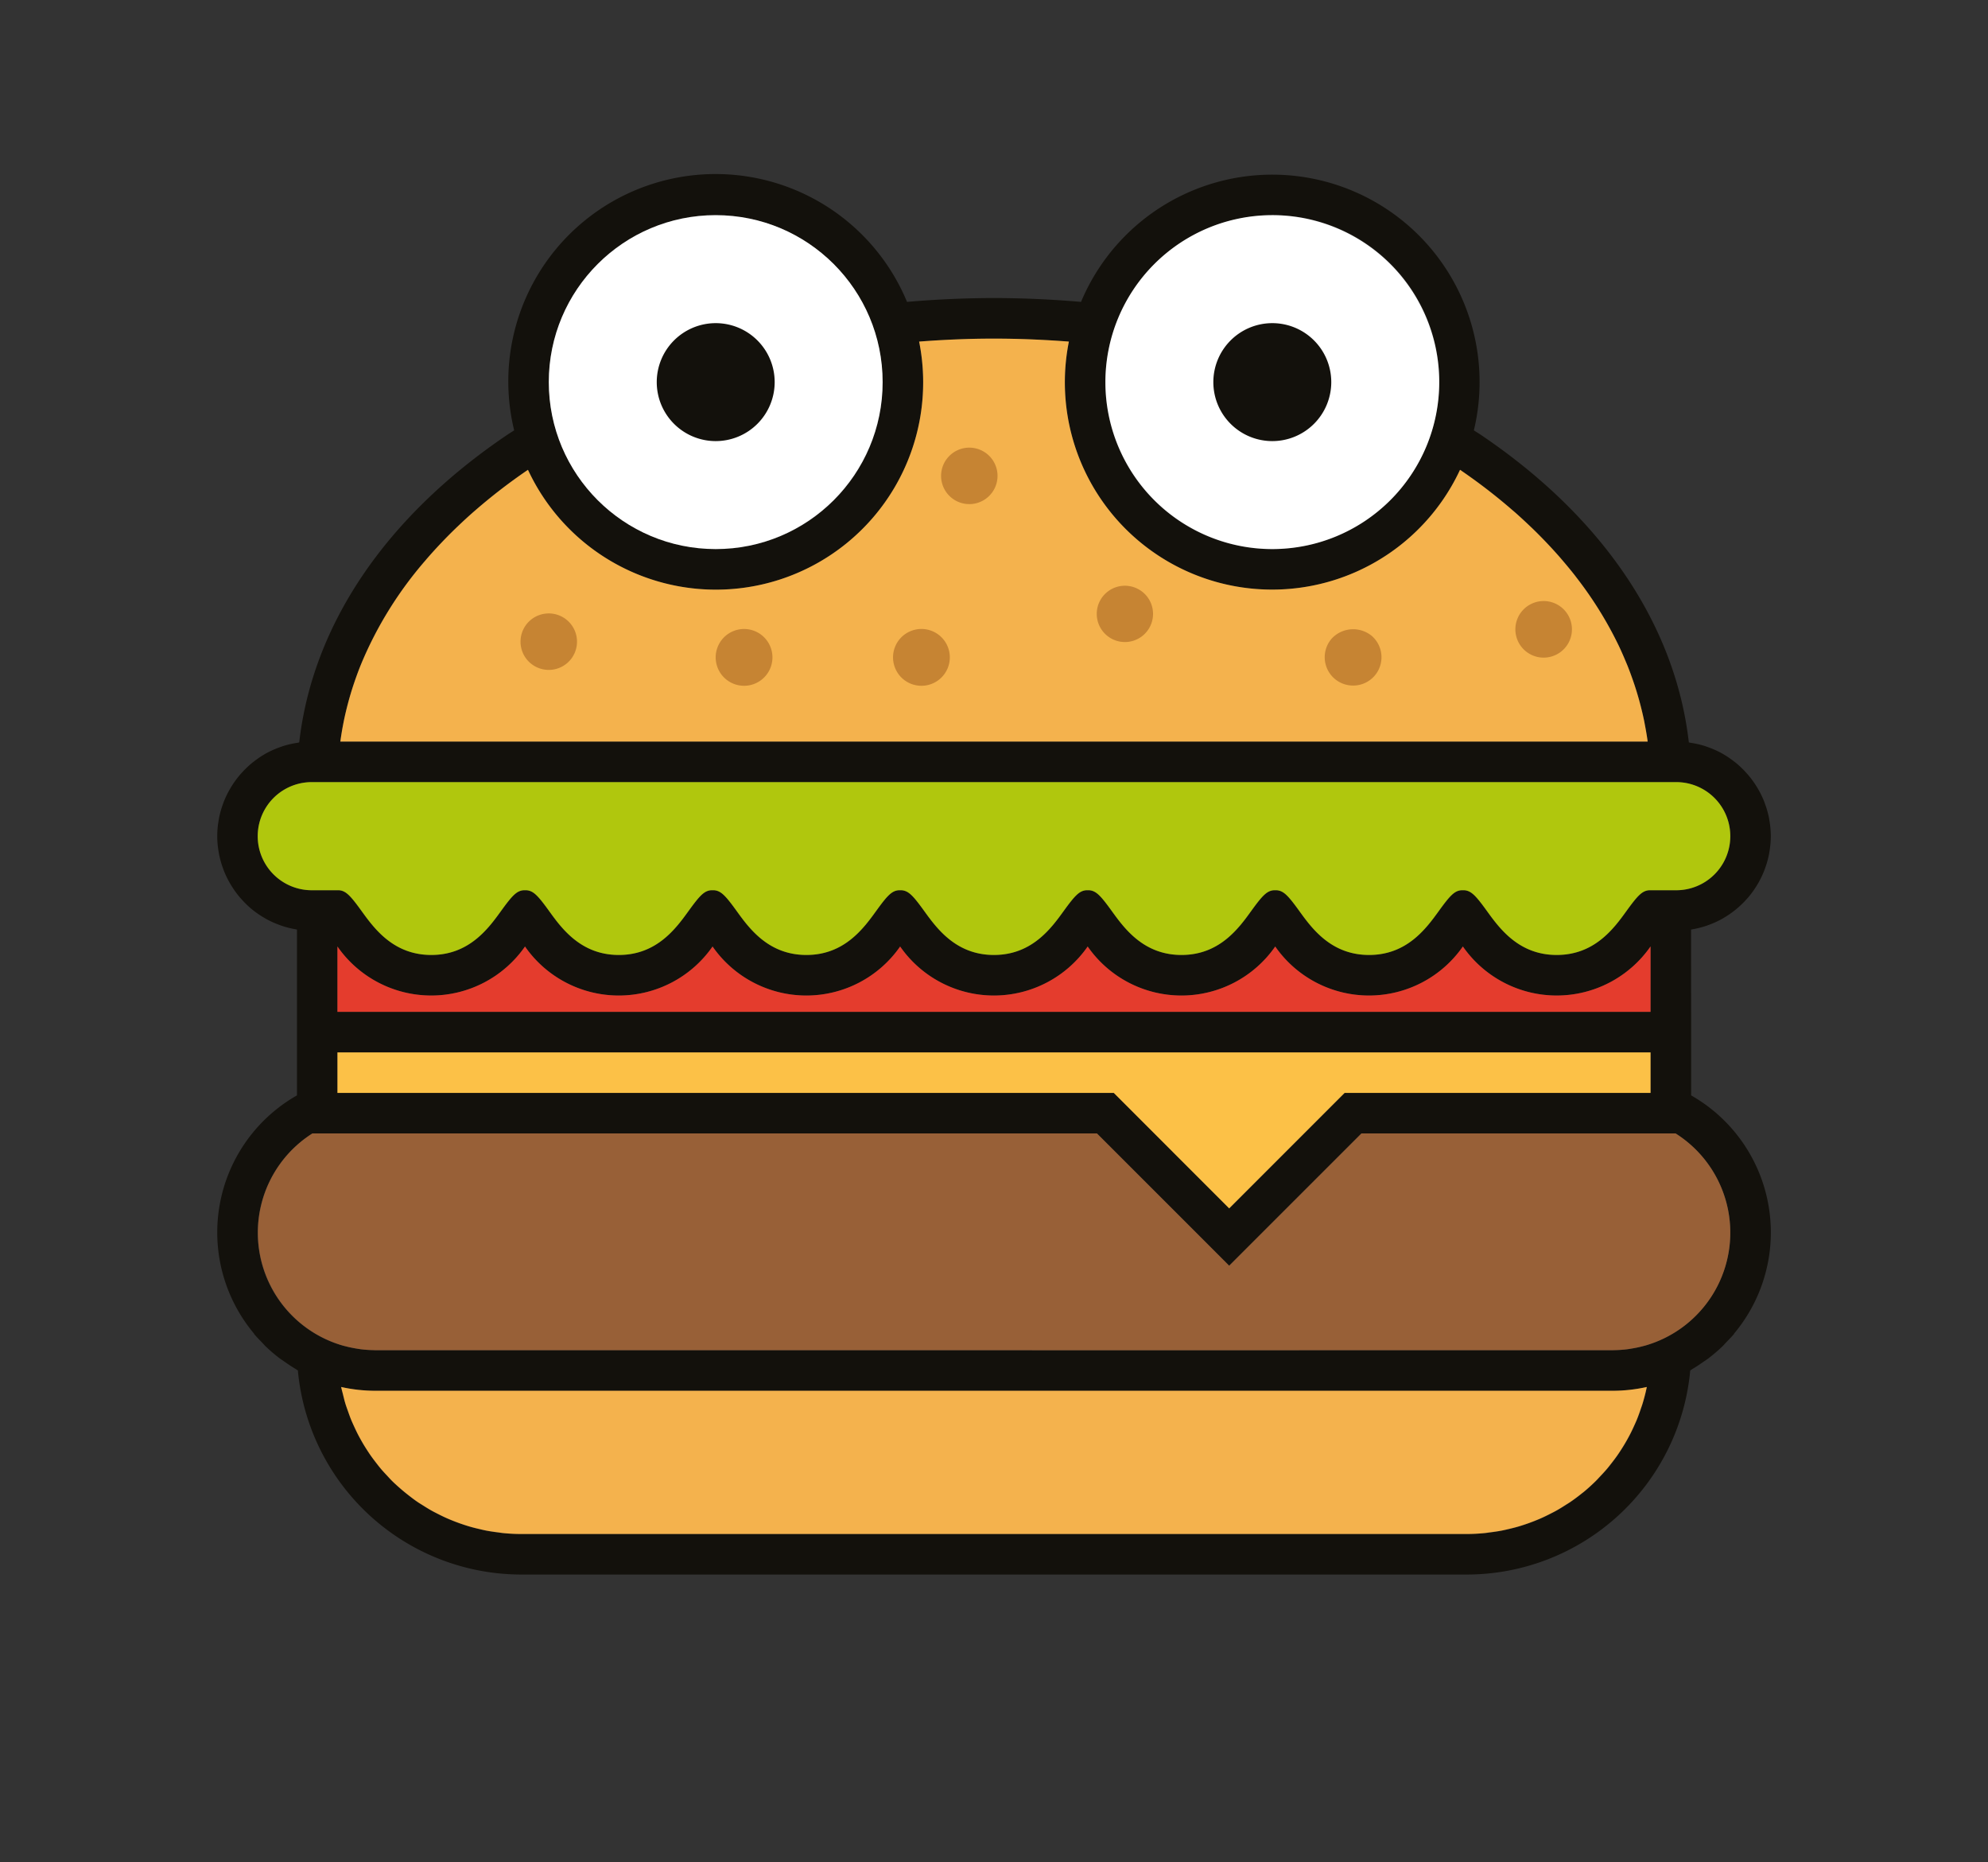
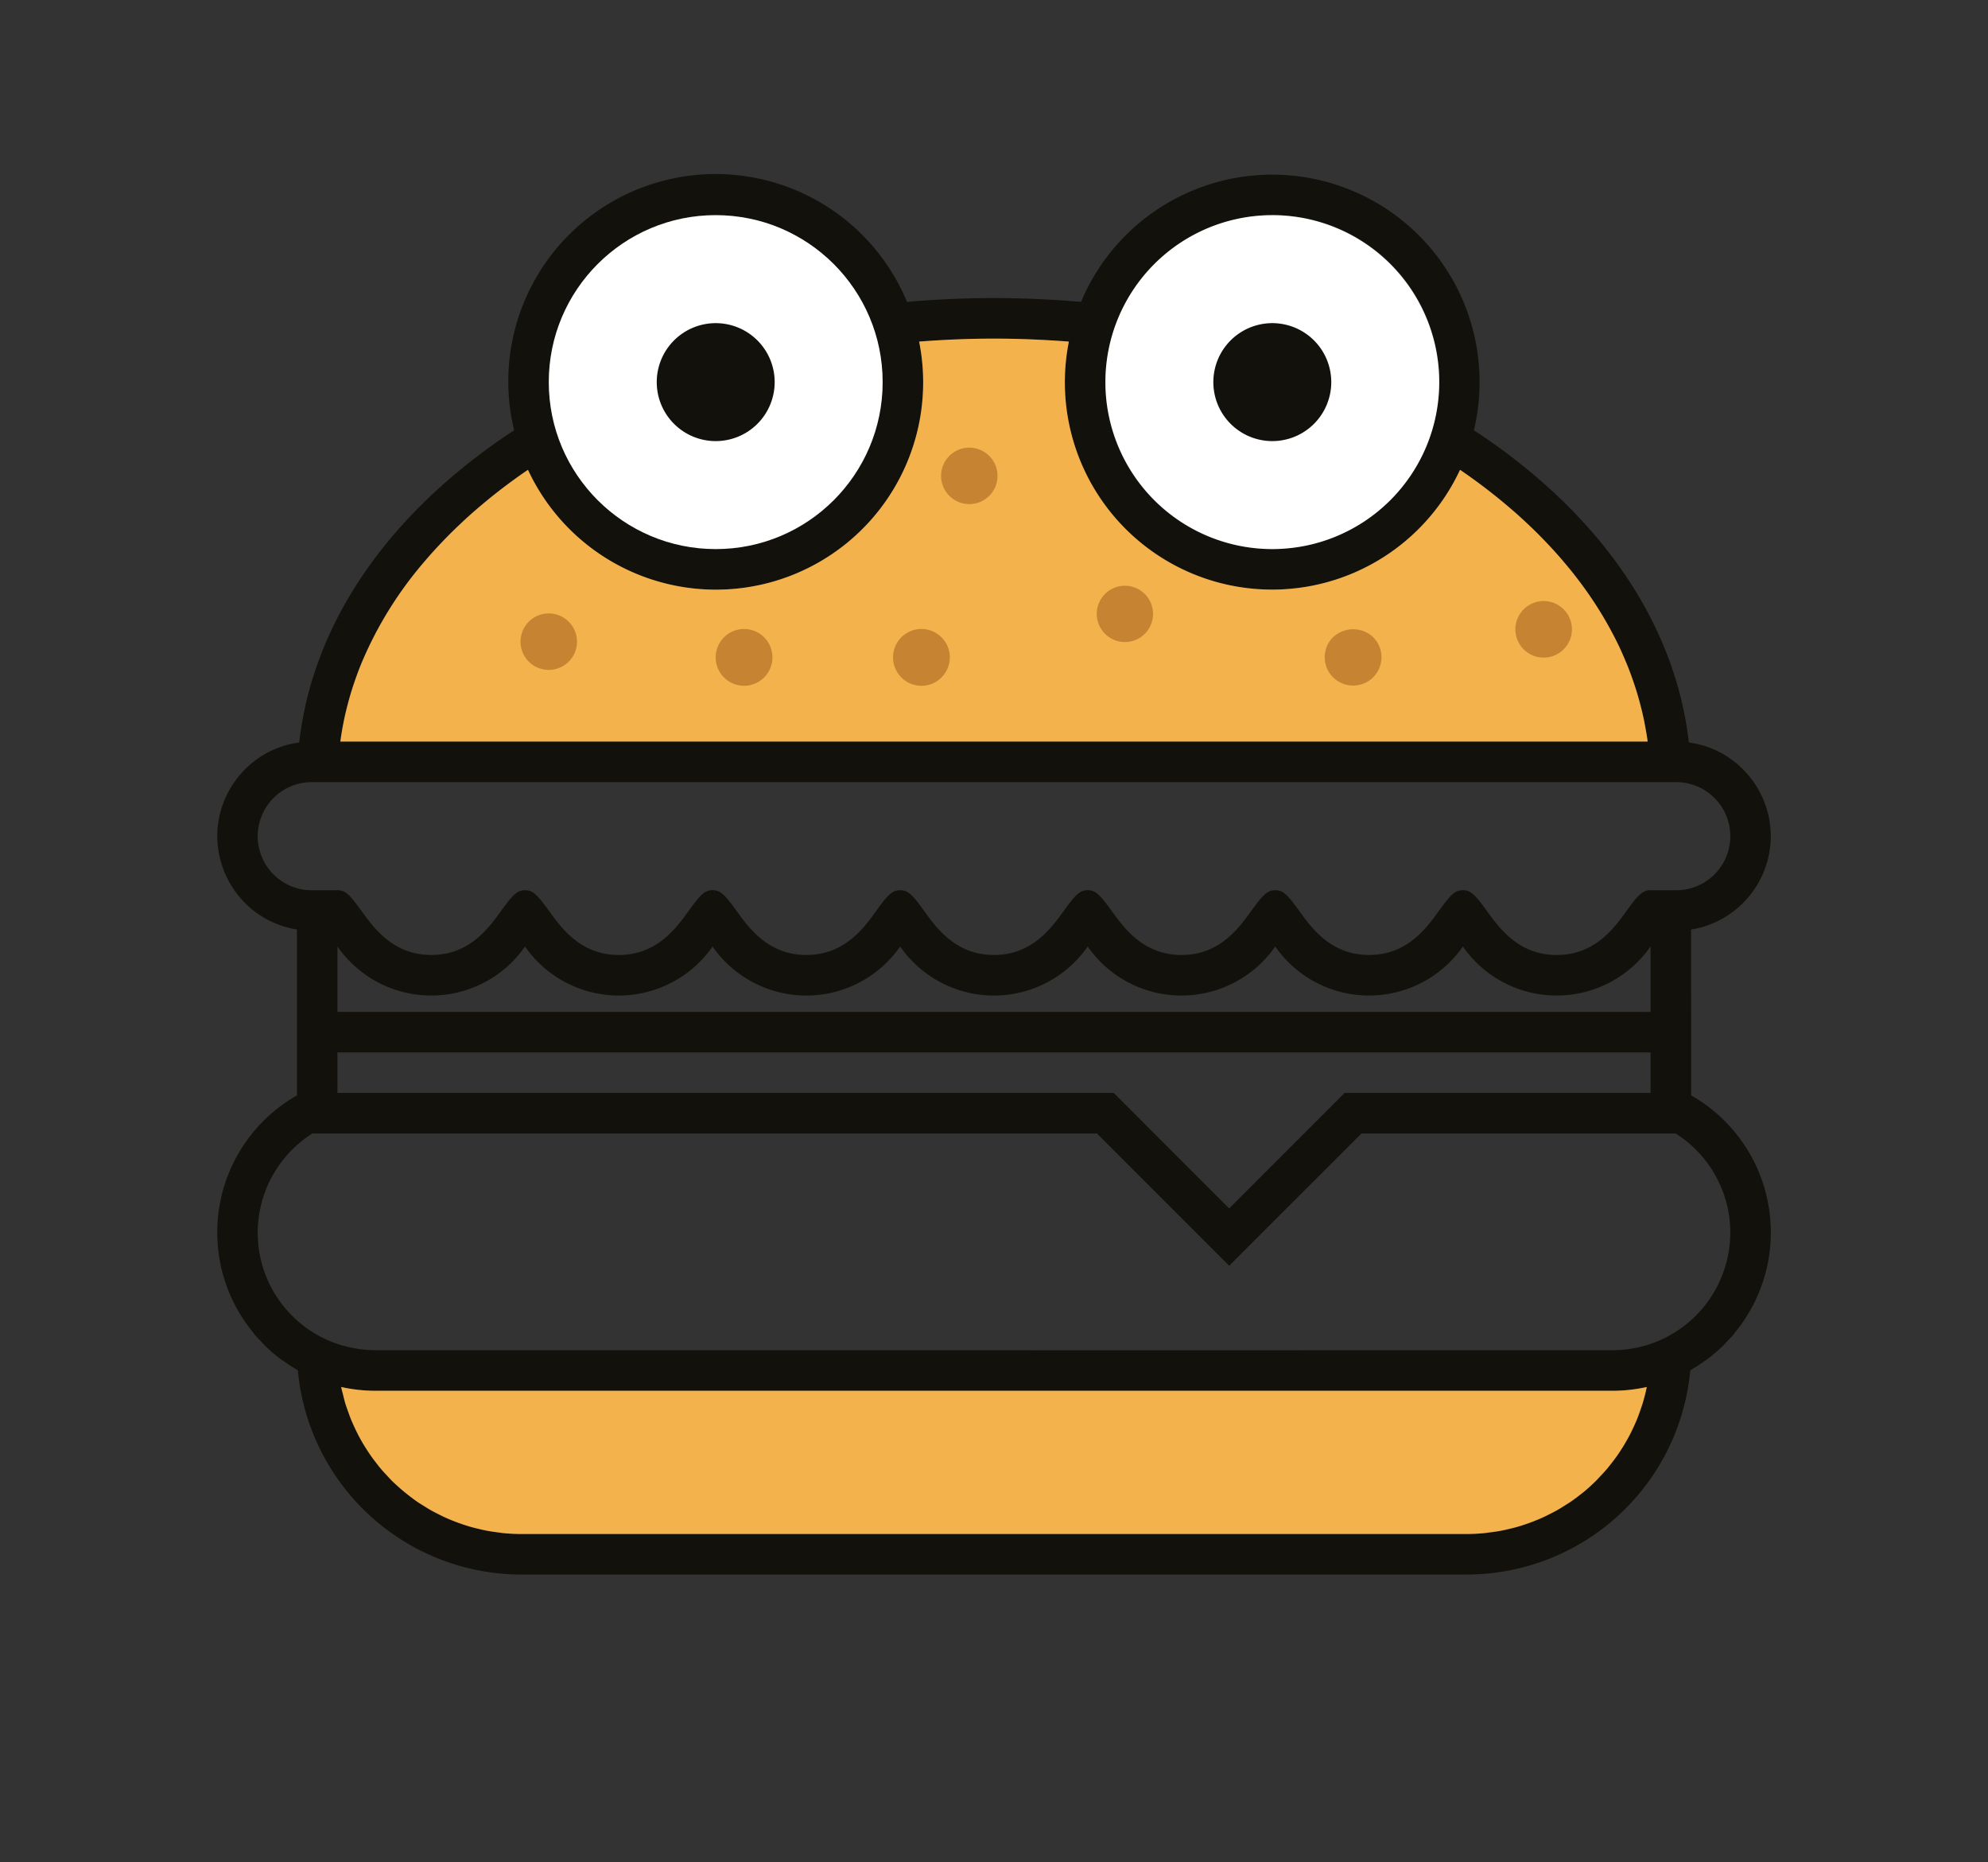
<svg xmlns="http://www.w3.org/2000/svg" viewBox="0 0 128.125 119.982">
  <rect x="0" y="0" width="128.125" height="119.982" fill="#333333" stroke="none" />
  <path d="m108.988 59.975v-.076c.022-.003.042-.012.064-.016a6.036 6.036 0 0 0 .944-.238c.038-.013.074-.027.112-.041a6.069 6.069 0 0 0 .892-.405c.019-.01.036-.023.054-.033a6.129 6.129 0 0 0 1.547-1.266c.022-.025.045-.048.067-.073a6.127 6.127 0 0 0 .554-.767c.025-.041.05-.08.074-.122a6.06 6.06 0 0 0 .408-.844c.018-.046.034-.092.051-.139a6.029 6.029 0 0 0 .26-.93c.007-.037.011-.074.017-.111a6.084 6.084 0 0 0 .095-1.035l-0-.001 0-.001-0-.002a6.091 6.091 0 0 0 -.098-1.054c-.006-.035-.009-.071-.016-.106a6.024 6.024 0 0 0 -.268-.942c-.017-.047-.033-.094-.051-.14a6.069 6.069 0 0 0 -.418-.847c-.027-.045-.054-.09-.082-.134a6.121 6.121 0 0 0 -.556-.754c-.032-.037-.065-.071-.097-.107a6.138 6.138 0 0 0 -.691-.658c-.028-.022-.057-.042-.085-.063a6.106 6.106 0 0 0 -.834-.553l-.02-.01a6.06 6.06 0 0 0 -.914-.394c-.035-.012-.068-.027-.104-.038a6.05 6.05 0 0 0 -.948-.217c-.035-.005-.066-.018-.101-.023-.863-7.549-5.543-14.51-13.398-19.812-.149-.101-.305-.194-.456-.293a13.362 13.362 0 0 0 -25.318-8.278c-1.847-.158-3.717-.247-5.607-.247s-3.76.089-5.608.247a13.359 13.359 0 0 0 -25.319 8.278c-.151.099-.307.193-.456.294-7.852 5.303-12.535 12.264-13.397 19.812-.035.005-.066.018-.101.023a6.055 6.055 0 0 0 -.95.217c-.034.011-.067.025-.101.037a6.064 6.064 0 0 0 -.918.395l-.017.008a6.102 6.102 0 0 0 -.837.554c-.027.021-.055.04-.082.061a6.14 6.14 0 0 0 -.694.66c-.031.035-.063.068-.094.103a6.117 6.117 0 0 0 -.559.759c-.027.043-.052.085-.078.128a6.062 6.062 0 0 0 -.421.853c-.017.043-.032.088-.048.132a6.019 6.019 0 0 0 -.27.949c-.006.033-.009.067-.015.1a5.727 5.727 0 0 0 -.004 2.092c.007.039.011.079.018.118a6.028 6.028 0 0 0 .257.919c.019.052.036.103.056.154a6.065 6.065 0 0 0 .4.827c.028.048.057.095.087.143a6.132 6.132 0 0 0 .539.748c.028.033.058.063.087.096a6.149 6.149 0 0 0 .691.675l.018.014a6.129 6.129 0 0 0 .808.553c.026.015.051.032.077.047a6.07 6.07 0 0 0 .876.397c.042.015.084.032.127.047a6.031 6.031 0 0 0 .935.236c.023.004.044.013.067.017v10.682a10.155 10.155 0 0 0 -2.76 15.358h-.016c.168.201.352.388.535.576.071.073.134.153.207.223a10.288 10.288 0 0 0 .902.773c.114.087.234.163.352.245.22.155.443.304.676.442.056.033.106.075.163.107a14.473 14.473 0 0 0 14.396 13.15h60.944a14.474 14.474 0 0 0 14.396-13.15c.058-.033.11-.076.168-.11.226-.134.443-.279.657-.429.123-.086.25-.166.369-.258a10.283 10.283 0 0 0 .876-.75c.091-.087.171-.184.258-.274.172-.178.347-.354.506-.545h-.015a10.156 10.156 0 0 0 -2.76-15.357v-5.384h-.002zm-36.568-40.232 0-0a10.764 10.764 0 0 1 1.619-2.339c.027-.03.054-.06.081-.089a10.789 10.789 0 0 1 2.115-1.766c.063-.04.127-.077.191-.116a10.727 10.727 0 0 1 1.043-.559c.064-.03.126-.063.191-.092a10.666 10.666 0 0 1 1.264-.467c.078-.023.158-.039.237-.061a10.671 10.671 0 0 1 1.093-.237c.121-.02.241-.04.364-.056a10.692 10.692 0 0 1 12.139 10.66c0 .299-.017.593-.045.884-.021.26-.056.515-.095.77l-0.0.001a10.682 10.682 0 0 1 -.737 2.598c-.112.259-.235.512-.367.761-.063.12-.133.236-.2.353-.087.151-.177.301-.272.447-.075.116-.15.231-.229.344-.113.161-.232.317-.353.471-.072.092-.141.186-.216.276-.177.211-.363.414-.556.612-.085.087-.175.17-.263.255q-.207.198-.424.385c-.093.08-.185.159-.28.235-.182.146-.37.286-.562.42-.059.041-.115.086-.175.127-.247.166-.503.319-.765.464-.091.05-.183.097-.275.144q-.29.15-.589.284c-.095.042-.189.085-.285.124-.263.108-.53.207-.802.294-.028.009-.055.02-.083.029-.3.093-.607.169-.917.236-.093.02-.187.036-.281.053q-.352.066-.711.109c-.096.011-.192.024-.288.033-.327.03-.656.05-.99.05a10.731 10.731 0 0 1 -10.687-11.948c.002-.015.005-.029.007-.043a10.67 10.67 0 0 1 1.102-3.646zm-26.293-5.879a10.804 10.804 0 0 1 1.38.098c.122.016.243.036.364.056a10.69 10.69 0 0 1 1.093.237c.079.022.159.038.237.061a10.656 10.656 0 0 1 1.264.466c.065.029.127.062.191.092a10.714 10.714 0 0 1 1.043.558c.064.039.128.076.191.116a10.789 10.789 0 0 1 2.116 1.766c.027.029.054.059.081.089a10.726 10.726 0 0 1 2.722 5.985c.002.015.005.029.007.044a10.73 10.73 0 0 1 -10.689 11.948c-.334 0-.663-.02-.99-.05-.097-.009-.192-.021-.288-.033q-.36-.043-.711-.109c-.094-.018-.187-.033-.28-.053-.311-.067-.618-.143-.918-.236-.028-.009-.054-.02-.081-.029-.273-.087-.541-.186-.804-.294-.096-.039-.191-.082-.285-.124q-.299-.133-.588-.283c-.092-.048-.185-.094-.276-.145-.261-.146-.517-.299-.765-.465-.059-.04-.114-.084-.172-.125-.193-.135-.382-.275-.565-.423-.095-.076-.186-.155-.278-.234q-.218-.187-.425-.386c-.088-.084-.177-.167-.263-.255-.191-.196-.376-.398-.553-.608-.076-.091-.147-.187-.22-.28-.121-.154-.24-.31-.352-.471-.079-.113-.154-.228-.229-.344-.095-.147-.185-.296-.272-.448-.068-.117-.137-.233-.2-.353-.131-.249-.255-.502-.367-.761a10.691 10.691 0 0 1 -.832-3.369c-.027-.291-.045-.585-.045-.884a10.758 10.758 0 0 1 10.758-10.758zm-12.1 16.409a13.359 13.359 0 0 0 25.21-8.262c1.585-.122 3.193-.191 4.826-.191s3.241.07 4.826.191a13.359 13.359 0 0 0 25.209 8.262c6.732 4.585 11.181 10.703 12.094 17.511h-84.26c.914-6.808 5.362-12.926 12.094-17.511zm60.508 68.572h-60.944a11.845 11.845 0 0 1 -11.603-9.474 10.163 10.163 0 0 0 2.198.244h79.754a10.168 10.168 0 0 0 2.2-.244 11.847 11.847 0 0 1 -11.604 9.474zm16.981-19.418a7.595 7.595 0 0 1 -5.484 7.275c-.06.017-.121.031-.181.047-.231.061-.467.109-.706.148-.093.015-.186.031-.281.043a7.526 7.526 0 0 1 -.823.057c-.034 0-.067.005-.102.005h-20.185v.002h-17.24v-.002h-42.328c-.034 0-.067-.005-.102-.005a7.523 7.523 0 0 1 -.823-.057c-.094-.011-.187-.028-.281-.043-.239-.039-.475-.087-.706-.148-.06-.016-.121-.029-.181-.046a7.565 7.565 0 0 1 -1.959-13.668h50.565l6.676 6.674 1.846 1.848 1.848-1.848 6.676-6.674h20.247a7.561 7.561 0 0 1 3.525 6.393zm-89.766-11.617h84.627v2.611h-19.717l-1.432 1.432h0l-6.008 6.01-6.008-6.01h0l-1.432-1.432h-50.033v-2.611zm-.002-2.611v-4.213a7.362 7.362 0 0 0 12.089.002 7.362 7.362 0 0 0 12.088 0 7.363 7.363 0 0 0 12.089 0 7.361 7.361 0 0 0 12.087 0 7.361 7.361 0 0 0 12.087 0 7.367 7.367 0 0 0 12.094-.002 7.365 7.365 0 0 0 12.096-.004v4.217zm86.285-7.836h-1.746c-.451.033-.742.342-1.453 1.324-.818 1.135-2.06 2.846-4.506 2.846s-3.686-1.711-4.506-2.846c-.711-.982-1.002-1.291-1.451-1.324h-.182c-.449.033-.738.342-1.449 1.324-.82 1.135-2.059 2.846-4.504 2.846-2.447 0-3.686-1.711-4.506-2.846-.711-.982-1-1.291-1.451-1.324h-.18c-.447.033-.74.342-1.451 1.324-.818 1.135-2.057 2.846-4.502 2.846s-3.684-1.711-4.503-2.846c-.71-.982-1.001-1.291-1.449-1.324h-.181c-.448.033-.739.342-1.45 1.324-.819 1.135-2.06 2.846-4.505 2.846s-3.683-1.711-4.503-2.846c-.71-.982-1.001-1.291-1.45-1.324h-.18c-.449.033-.739.342-1.449 1.324-.82 1.135-2.059 2.846-4.504 2.846-2.447 0-3.685-1.711-4.505-2.846-.71-.982-1.001-1.291-1.45-1.324h-.182c-.449.033-.738.342-1.449 1.324-.82 1.135-2.059 2.846-4.504 2.846s-3.684-1.711-4.503-2.846c-.71-.982-1.001-1.291-1.45-1.324h-.18c-.448.033-.738.342-1.449 1.324-.819 1.135-2.058 2.846-4.503 2.846s-3.684-1.711-4.504-2.846c-.71-.982-1.001-1.291-1.449-1.324h-1.751a3.483 3.483 0 0 1 0-6.967h87.94a3.483 3.483 0 0 1 0 6.967z" fill="#13110c" />
-   <path d="m106.377 70.42v-2.611h-84.627-.002v2.611h50.033l1.432 1.432h-.001l6.008 6.009 6.009-6.009h-.001l1.432-1.432z" fill="#fcc147" />
-   <path d="m104.041 86.995a7.526 7.526 0 0 0 .823-.057c.095-.011.188-.028.281-.043.239-.039.475-.087.706-.148.06-.016.121-.029.181-.047a7.564 7.564 0 0 0 1.959-13.668h-20.247l-6.676 6.674-1.848 1.848-1.846-1.848-6.676-6.674h-50.565a7.573 7.573 0 0 0 1.959 13.668c.06.017.12.031.181.046.231.061.467.109.706.148.093.015.186.031.281.043a7.523 7.523 0 0 0 .823.057c.034 0.0.067.005.102.005h42.328v.002h17.24v-.002h20.185c.034 0 .067-.005.102-.005z" fill="#986037" />
  <path d="m106.191 47.783-.004-.032c-.047-.345-.107-.687-.172-1.028-.019-.1-.036-.201-.057-.3-.068-.328-.146-.654-.23-.978-.028-.107-.055-.214-.085-.321q-.134-.484-.291-.962c-.033-.101-.068-.201-.103-.302-.113-.325-.231-.649-.36-.971-.031-.078-.066-.156-.098-.233-.143-.343-.29-.685-.451-1.023l-.011-.023a24.54 24.54 0 0 0 -2.724-4.393c-.039-.051-.076-.102-.116-.153-.232-.296-.474-.588-.721-.878-.068-.08-.136-.161-.205-.241q-.361-.415-.742-.82-.123-.131-.248-.261-.382-.398-.782-.787c-.086-.083-.174-.166-.261-.248-.277-.262-.557-.522-.846-.778-.071-.063-.145-.124-.217-.186a36.325 36.325 0 0 0 -3.369-2.593 13.359 13.359 0 0 1 -25.209-8.262q-1.182-.091-2.382-.141l-.016-.001q-1.205-.049-2.428-.05-1.223 0-2.428.05l-.015.001q-1.2.049-2.383.141a13.359 13.359 0 0 1 -25.21 8.262 36.272 36.272 0 0 0 -3.453 2.664c-.036.031-.073.062-.109.094-.318.28-.626.565-.928.853-.057.054-.115.108-.171.163q-.441.426-.859.864-.081.085-.162.17-.421.447-.819.905c-.038.043-.074.087-.111.131a24.576 24.576 0 0 0 -4.145 6.685l-.011.027c-.153.376-.292.756-.422 1.138-.013.038-.027.077-.039.115q-.187.56-.341 1.127c-.011.042-.022.084-.033.126-.102.385-.194.772-.273 1.162l-.011.06c-.081.406-.15.815-.205 1.227z" fill="#f4b24d" />
  <path d="m103.939 89.613h-79.754a10.163 10.163 0 0 1 -2.198-.244c.033.162.079.318.119.477.047.19.09.383.146.569.053.177.118.348.179.521.06.169.118.339.185.505.07.172.147.339.224.506.074.16.149.32.229.476.084.163.173.322.264.481q.132.23.275.452c.097.152.196.304.3.451.103.146.212.288.321.43.108.139.215.28.329.414.123.145.254.283.384.422.112.12.221.244.337.359.182.179.373.348.566.515.148.128.299.252.453.372.196.154.393.307.599.448.122.084.251.159.376.238.179.113.357.226.542.329.136.076.277.146.416.217.184.093.368.185.557.268.144.064.29.124.437.182q.292.116.591.216c.147.05.295.098.445.142.211.062.425.115.64.164.145.034.289.07.436.098.241.046.486.08.732.112.126.016.251.038.378.051.373.036.751.057 1.133.057l.008 0h60.944c.386 0 .766-.022 1.142-.058.125-.012.246-.034.369-.049.25-.032.498-.066.743-.113.143-.028.283-.062.424-.095.22-.051.439-.105.654-.168.145-.042.288-.089.43-.137q.31-.104.611-.224c.14-.056.279-.112.416-.173.2-.088.395-.185.589-.284.129-.066.259-.13.385-.2.203-.113.399-.236.594-.361.107-.069.218-.133.323-.205.261-.179.513-.369.758-.567.032-.026.068-.049.1-.076.273-.226.534-.465.786-.714.087-.086.167-.178.25-.266.162-.171.324-.343.476-.523.091-.108.176-.22.263-.331.135-.172.267-.346.393-.525.083-.119.163-.242.242-.364q.177-.274.339-.558c.071-.125.141-.251.208-.379.105-.2.202-.405.295-.612.056-.124.113-.246.165-.372.095-.233.18-.471.26-.712.036-.106.076-.21.109-.317.107-.35.2-.706.275-1.069l0-.001.003-.019a10.167 10.167 0 0 1 -2.198.244z" fill="#f4b24d" />
  <path d="m33.974 42.516a1.82 1.82 0 1 1 1.504.646 1.827 1.827 0 0 1 -1.504-.646m37.904-1.256a1.814 1.814 0 1 1 .717.107 1.801 1.801 0 0 1 -.717-.107m26.992 1.006a1.823 1.823 0 1 1 .717.105 1.792 1.792 0 0 1 -.717-.105m-52.598.809a1.829 1.829 0 1 1 2.4.965 1.753 1.753 0 0 1 -.608.144 1.827 1.827 0 0 1 -1.792-1.109m11.431.002a1.83 1.83 0 1 1 2.401.963 1.758 1.758 0 0 1 -.609.144 1.826 1.826 0 0 1 -1.792-1.107m4.151-10.703a1.819 1.819 0 1 1 .719.105 1.825 1.825 0 0 1 -.719-.105" fill="#c68433" />
  <path d="m87.312 44.17a1.826 1.826 0 0 1 -1.473-3.037 1.891 1.891 0 0 1 2.582-.15 1.825 1.825 0 0 1 -1.109 3.188" fill="#c68433" />
  <circle cx="46.127" cy="24.621" fill="#fff" r="10.758" />
  <path d="m46.126 20.822a3.8 3.8 0 1 0 3.801 3.799 3.798 3.798 0 0 0 -3.801-3.799z" fill="#13110c" />
  <path d="m81.998 13.863a10.758 10.758 0 1 0 10.76 10.758 10.757 10.757 0 0 0 -10.76-10.758z" fill="#fff" />
  <path d="m81.998 20.822a3.8 3.8 0 1 0 3.801 3.799 3.798 3.798 0 0 0 -3.801-3.799z" fill="#13110c" />
-   <path d="m106.377 62.584v-1.603a7.365 7.365 0 0 1 -12.096.004 7.367 7.367 0 0 1 -12.094.002 7.361 7.361 0 0 1 -12.087 0 7.361 7.361 0 0 1 -12.087 0 7.363 7.363 0 0 1 -12.089 0 7.362 7.362 0 0 1 -12.088 0 7.362 7.362 0 0 1 -12.089-.002v4.213h84.629z" fill="#e43c2d" />
-   <path d="m108.033 50.395h-87.94a3.483 3.483 0 0 0 0 6.967h1.751c.448.033.739.342 1.449 1.324.82 1.135 2.059 2.846 4.504 2.846s3.684-1.711 4.503-2.846c.711-.982 1.001-1.291 1.449-1.324h.18c.449.033.74.342 1.45 1.324.819 1.135 2.058 2.846 4.503 2.846s3.684-1.711 4.504-2.846c.711-.982 1-1.291 1.449-1.324h.182c.449.033.74.342 1.45 1.324.819 1.135 2.058 2.846 4.505 2.846 2.445 0 3.684-1.711 4.504-2.846.71-.982 1-1.291 1.449-1.324h.18c.449.033.74.342 1.45 1.324.82 1.135 2.058 2.846 4.503 2.846s3.686-1.711 4.505-2.846c.711-.982 1.002-1.291 1.45-1.324h.181c.448.033.739.342 1.449 1.324.819 1.135 2.058 2.846 4.503 2.846s3.684-1.711 4.502-2.846c.711-.982 1.004-1.291 1.451-1.324h.18c.451.033.74.342 1.451 1.324.82 1.135 2.059 2.846 4.506 2.846 2.445 0 3.684-1.711 4.504-2.846.711-.982 1-1.291 1.449-1.324h.182c.449.033.74.342 1.451 1.324.82 1.135 2.061 2.846 4.506 2.846s3.688-1.711 4.506-2.846c.711-.982 1.002-1.291 1.453-1.324h1.746a3.483 3.483 0 0 0 0-6.967z" fill="#b0c70d" />
</svg>